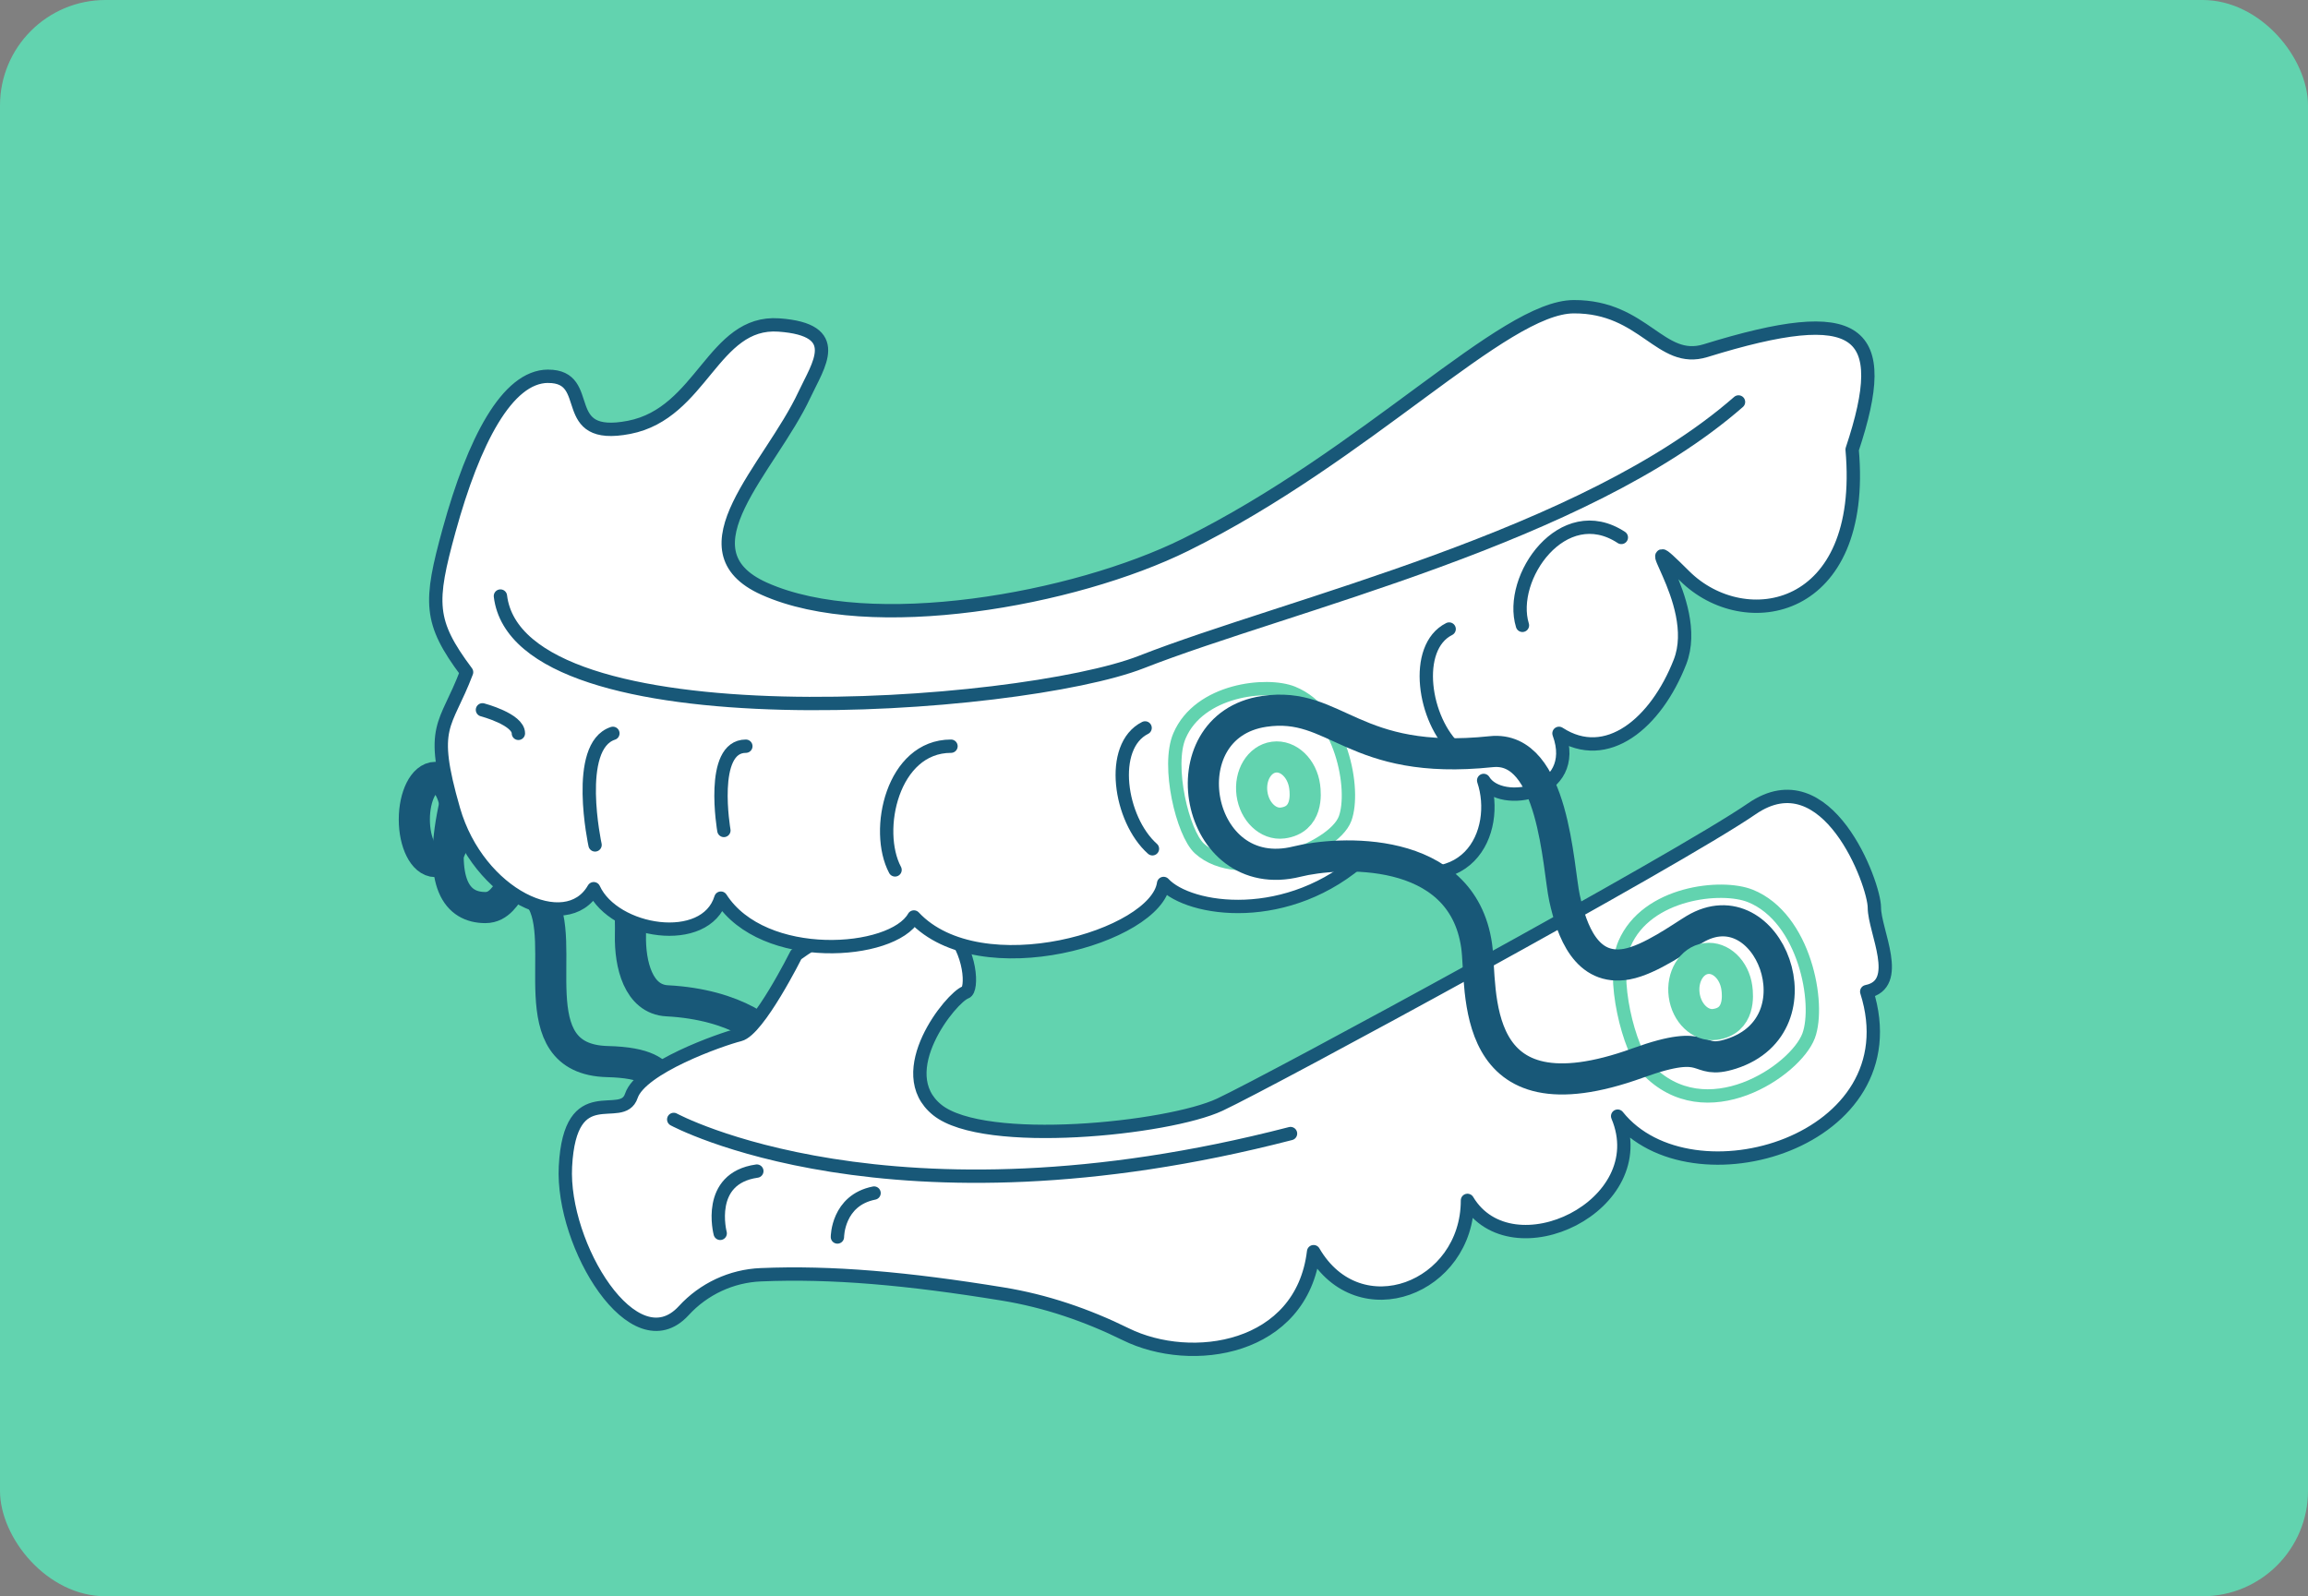
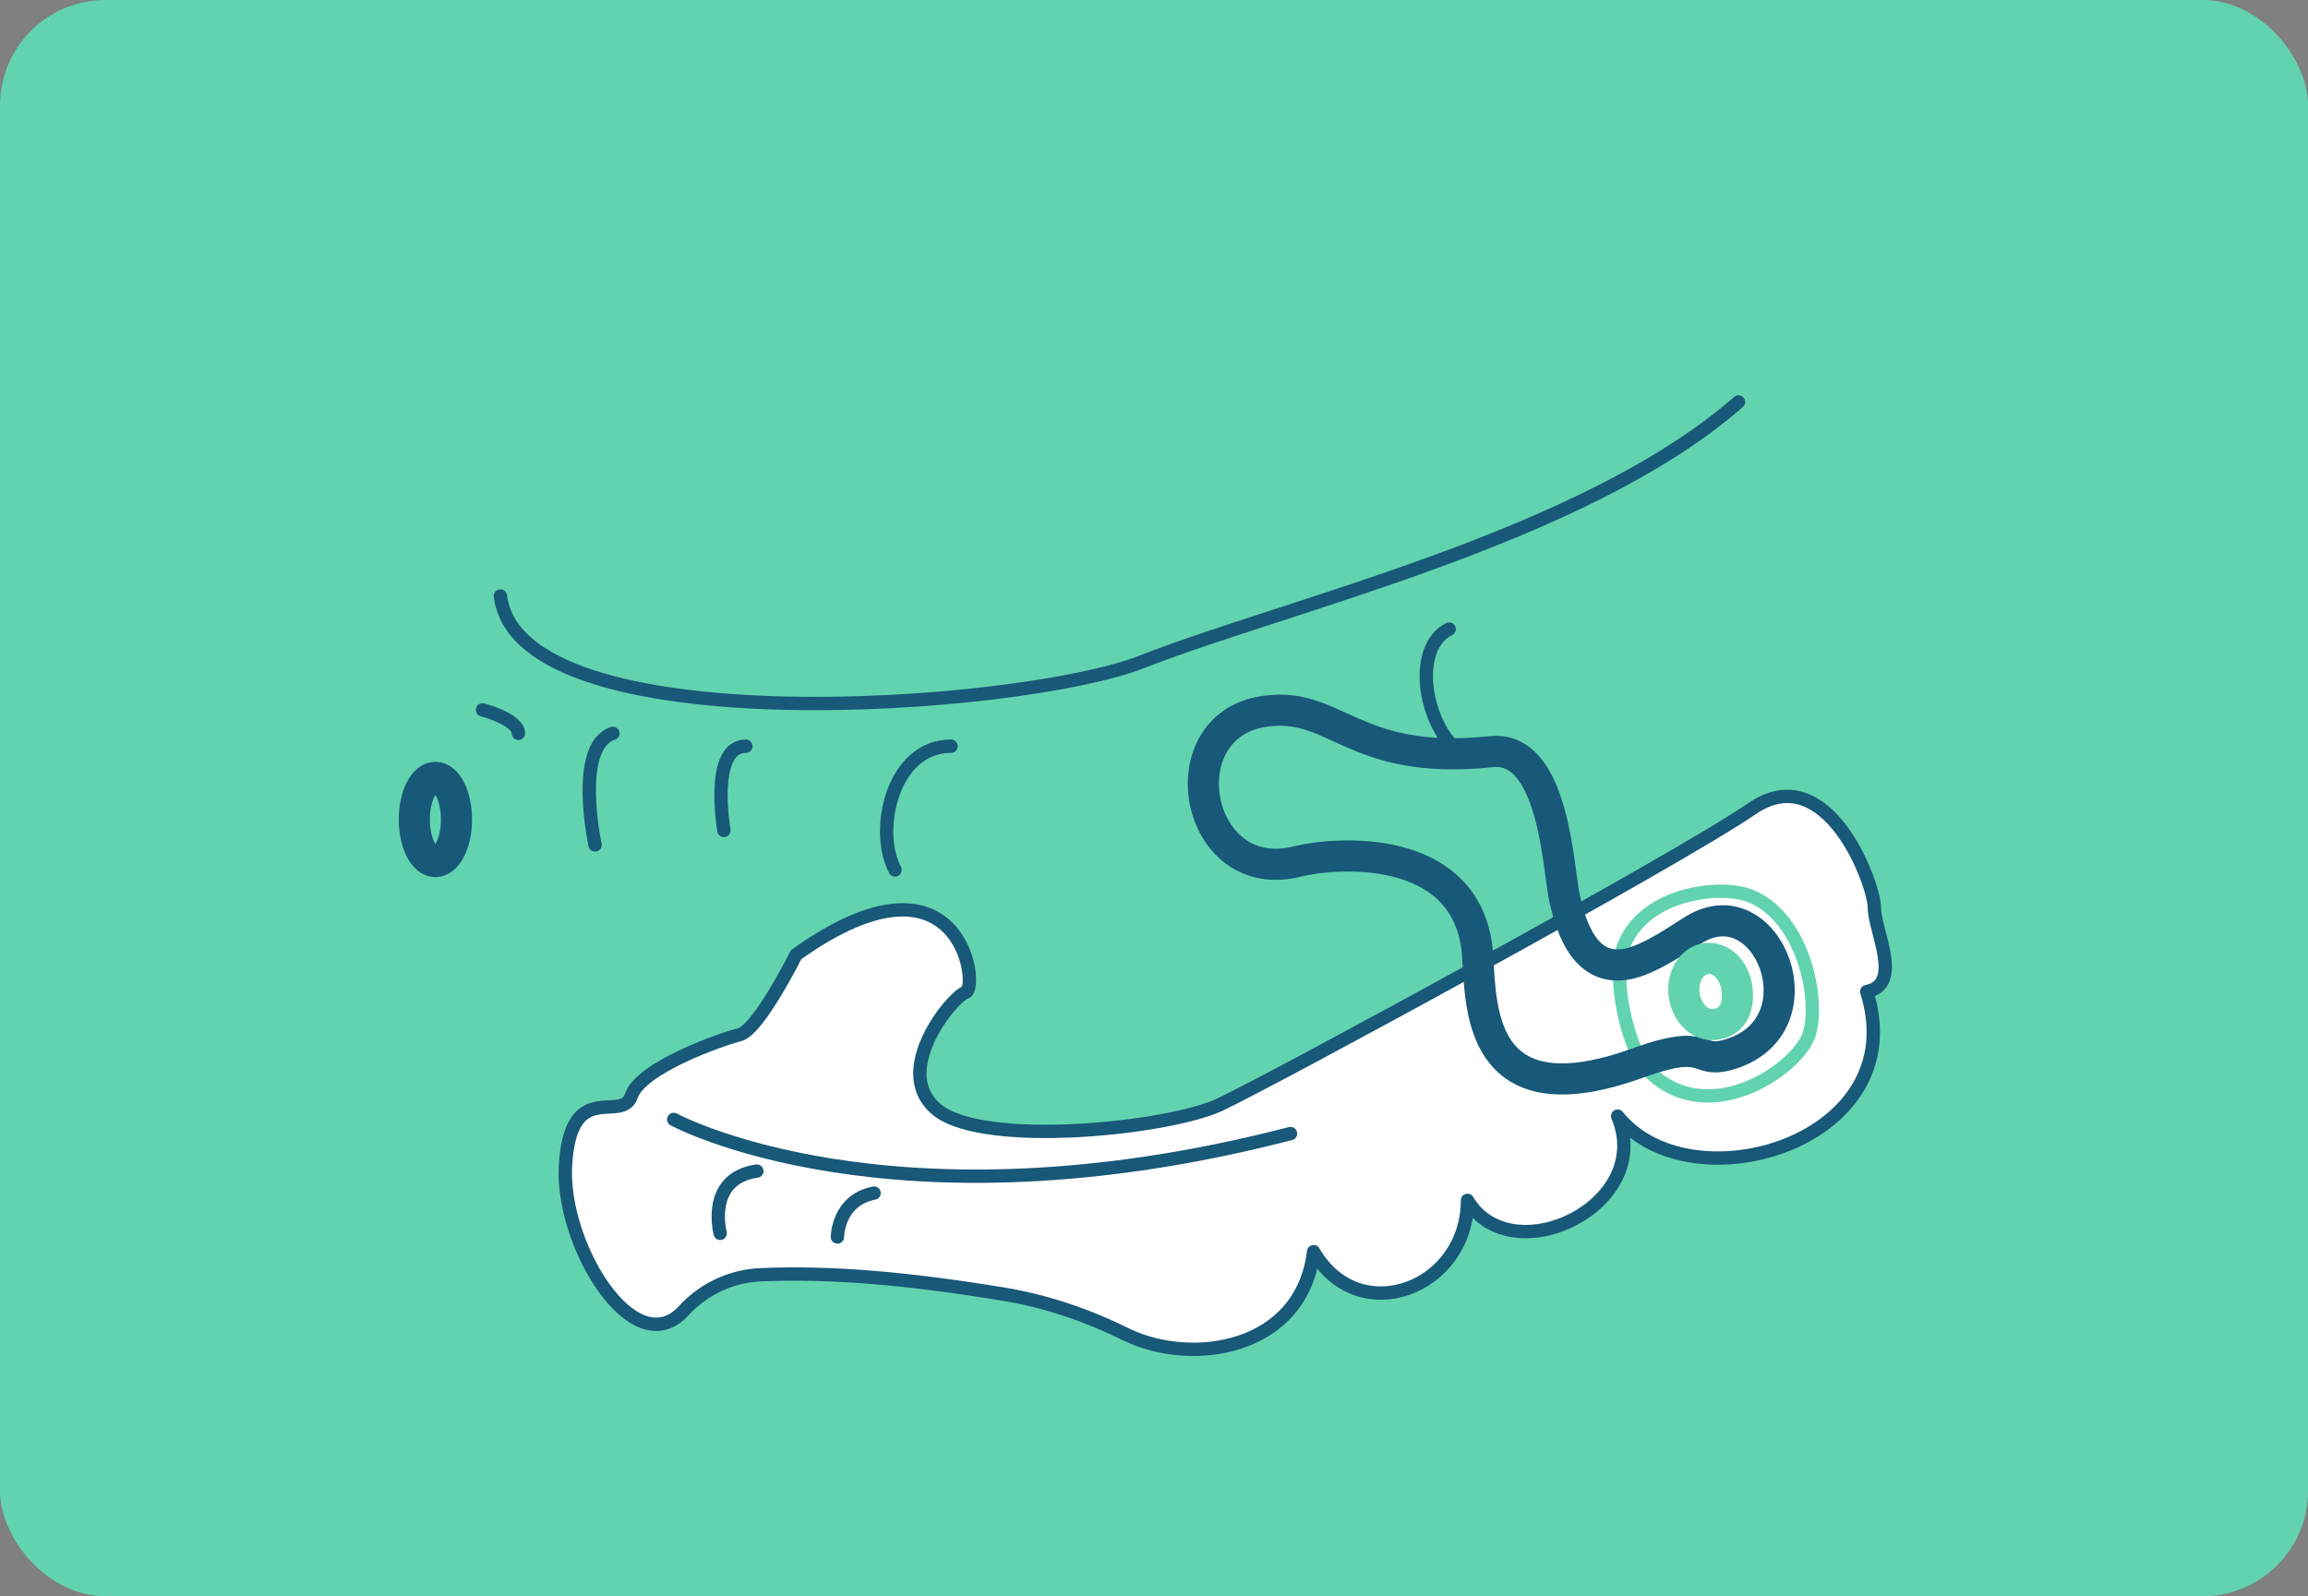
<svg xmlns="http://www.w3.org/2000/svg" id="Layer_2" data-name="Layer 2" viewBox="0 0 519 359">
  <rect x="0" y="0" width="519" height="359" fill="#808080" stroke="none" />
  <defs>
    <style>
      .cls-1, .cls-2, .cls-3, .cls-4 {
        fill: none;
      }

      .cls-1, .cls-2, .cls-3, .cls-4, .cls-5 {
        stroke-linecap: round;
        stroke-linejoin: round;
      }

      .cls-1, .cls-2, .cls-5 {
        stroke: #185878;
      }

      .cls-1, .cls-4 {
        stroke-width: 7px;
      }

      .cls-2, .cls-3, .cls-5 {
        stroke-width: 3px;
      }

      .cls-3, .cls-4 {
        stroke: #62d3af;
      }

      .cls-5 {
        fill: #fff;
      }

      .cls-6 {
        fill: #62d3af;
      }
    </style>
  </defs>
  <g id="Layer_1-2" data-name="Layer 1">
    <g>
      <rect class="cls-6" width="519" height="359" rx="23.72" ry="23.72" />
      <ellipse class="cls-1" cx="97.91" cy="184.3" rx="4.74" ry="9.47" />
-       <path class="cls-1" d="M121.46,182.1c-11,2.39-16.03-16.72-19.46,0-3.44,16.72.8,22.01,7.15,22.01s5.56-11.76,12.31-2.17-5.22,36.31,15.14,36.81c17.75.43,8.55,8.78,19.14,7.72,10.59-1.06,20.12-7.41,19.06-10.59s-9.14-9.98-24.79-10.8c-6.43-.34-8.39-8.13-8.24-14.83.39-17.16-5.97-31.26-20.31-28.14Z" />
      <path class="cls-5" d="M179.03,214.7s-8.47,16.94-12.71,18c-4.24,1.06-22.23,7.41-24.35,13.76-2.12,6.35-13.76-4.24-14.82,15.88-.93,17.76,15.46,44.6,26.6,32.43,4.47-4.88,10.72-7.81,17.33-8.08,15.94-.67,32.89.82,54.41,4.33,9.64,1.57,18.92,4.74,27.68,9.06,14.76,7.27,39.56,3.6,42.22-18.58,10.25,17.63,34.6,8.24,34.6-11.53,9.9,16.56,42.24,1.17,33.77-18.95,16.47,20.59,66.72,5.77,56.01-28.01,8.24-1.65,1.72-13.61,1.72-18.9s-10.59-33.88-27.53-22.23c-16.94,11.65-108.04,61.12-119.66,66.56-11.63,5.44-52.92,9.68-63.51,1.21-10.59-8.47,3.18-25.41,6.35-26.47,3.18-1.06-1.06-34.94-38.12-8.47Z" />
      <path class="cls-3" d="M393.59,201.49c-6.45-2.6-23.31-.84-28.28,10.75-3.22,7.52,1.08,24.02,4.97,28.15,13.25,14.07,33.5.41,36.43-7.45,2.66-7.15-.83-26.49-13.11-31.45Z" />
-       <path class="cls-5" d="M123.24,84.63c10.79-.04,1.84,14.66,18.23,11.48s18.84-24.07,33.67-23.02c14.82,1.06,8.84,9.05,5.77,15.65-7.79,16.69-28.51,34.94-9.06,43.66,23.89,10.71,69.71,2.49,94.73-9.88,40.92-20.23,71.49-53.48,87.31-53.54,15.83-.06,19.49,13.03,29.65,9.88,34.6-10.71,42.01-4.94,32.95,22.24,3.29,37.07-24.22,41.78-37.66,28.45-13.44-13.33,4.32,5.57-1.05,19.32-5.37,13.75-16.47,23.06-27.21,16.06,4.97,13.6-13.15,16.89-16.94,10.59,3.79,11.25-3.4,28.66-26.69,17.01-17.17,15.72-39.54,12.36-45.28,6.16-1.68,11.96-41.21,23.5-56.15,7.54-4.83,8.55-33.88,10.59-43.41-4.24-3.43,11.13-24.02,7.84-28.59-2.12-6.14,10.78-25.95,1.51-31.51-17.77-5.55-19.28-1.82-18.4,2.92-30.93-8.48-11.35-8.4-15.67-3.92-31.95,5.54-20.09,13.05-34.56,22.24-34.6Z" />
-       <path class="cls-3" d="M290.67,155.82c-5.8-2.34-20.97-.76-25.44,9.67-2.9,6.77.71,21.87,4.47,25.32,8.94,8.19,30.14.37,32.77-6.7,2.39-6.43-.74-23.83-11.8-28.29Z" />
+       <path class="cls-3" d="M290.67,155.82c-5.8-2.34-20.97-.76-25.44,9.67-2.9,6.77.71,21.87,4.47,25.32,8.94,8.19,30.14.37,32.77-6.7,2.39-6.43-.74-23.83-11.8-28.29" />
      <path class="cls-2" d="M112.53,134.05c4.12,33.77,116.91,25.5,144.15,14.83,33.14-12.99,99.46-28.05,134.26-58.48" />
      <path class="cls-2" d="M151.5,251.76s48.7,26.47,138.7,3.18" />
      <path class="cls-1" d="M389.3,237.01c20.59-6.59,8.24-37.89-8.24-28.01-2.87,1.72-9.95,6.86-15.24,7.83-9.06,1.65-12.36-7.41-14-14.83-1.49-6.7-2.33-34.44-16.47-32.95-31.3,3.29-34.75-11.48-51.07-9.06-22.24,3.29-15.65,39.54,7.41,33.77,8.93-2.23,37.07-4.12,40.36,18.95,1.35,9.47-2.47,40.36,36.24,26.36,16.69-6.04,12.56.64,21-2.06Z" />
      <path class="cls-2" d="M108.49,159.64s8.08,2.12,8.08,5.29" />
      <path class="cls-2" d="M133.81,190.02s-4.81-22.2,4.01-25.09" />
      <path class="cls-2" d="M161.95,277.38s-3.29-12.36,8.24-14" />
      <path class="cls-2" d="M188.31,278.2s0-8.24,8.24-9.88" />
      <path class="cls-2" d="M162.78,186.77s-3.29-18.95,4.94-18.95" />
      <path class="cls-2" d="M201.27,195.64c-4.72-8.87-.6-27.82,12.58-27.82" />
-       <path class="cls-2" d="M259.15,190.89c-7.41-6.59-9.88-23.06-1.65-27.18" />
      <path class="cls-2" d="M327.52,168.65c-7.41-6.59-9.88-23.06-1.65-27.18" />
-       <path class="cls-2" d="M342.35,140.64c-3.29-10.71,9.1-28.4,22.24-19.77" />
-       <path class="cls-4" d="M293.38,176.89c.23,1.7.74,7.44-4.93,8.2-3.27.44-6.37-2.52-6.92-6.61s1.66-7.76,4.93-8.2c3.27-.44,6.37,2.52,6.92,6.61Z" />
      <path class="cls-4" d="M390.57,222.19c.23,1.7.74,7.44-4.93,8.2-3.27.44-6.37-2.52-6.92-6.61-.55-4.09,1.66-7.76,4.93-8.2,3.27-.44,6.37,2.52,6.92,6.61Z" />
    </g>
  </g>
</svg>